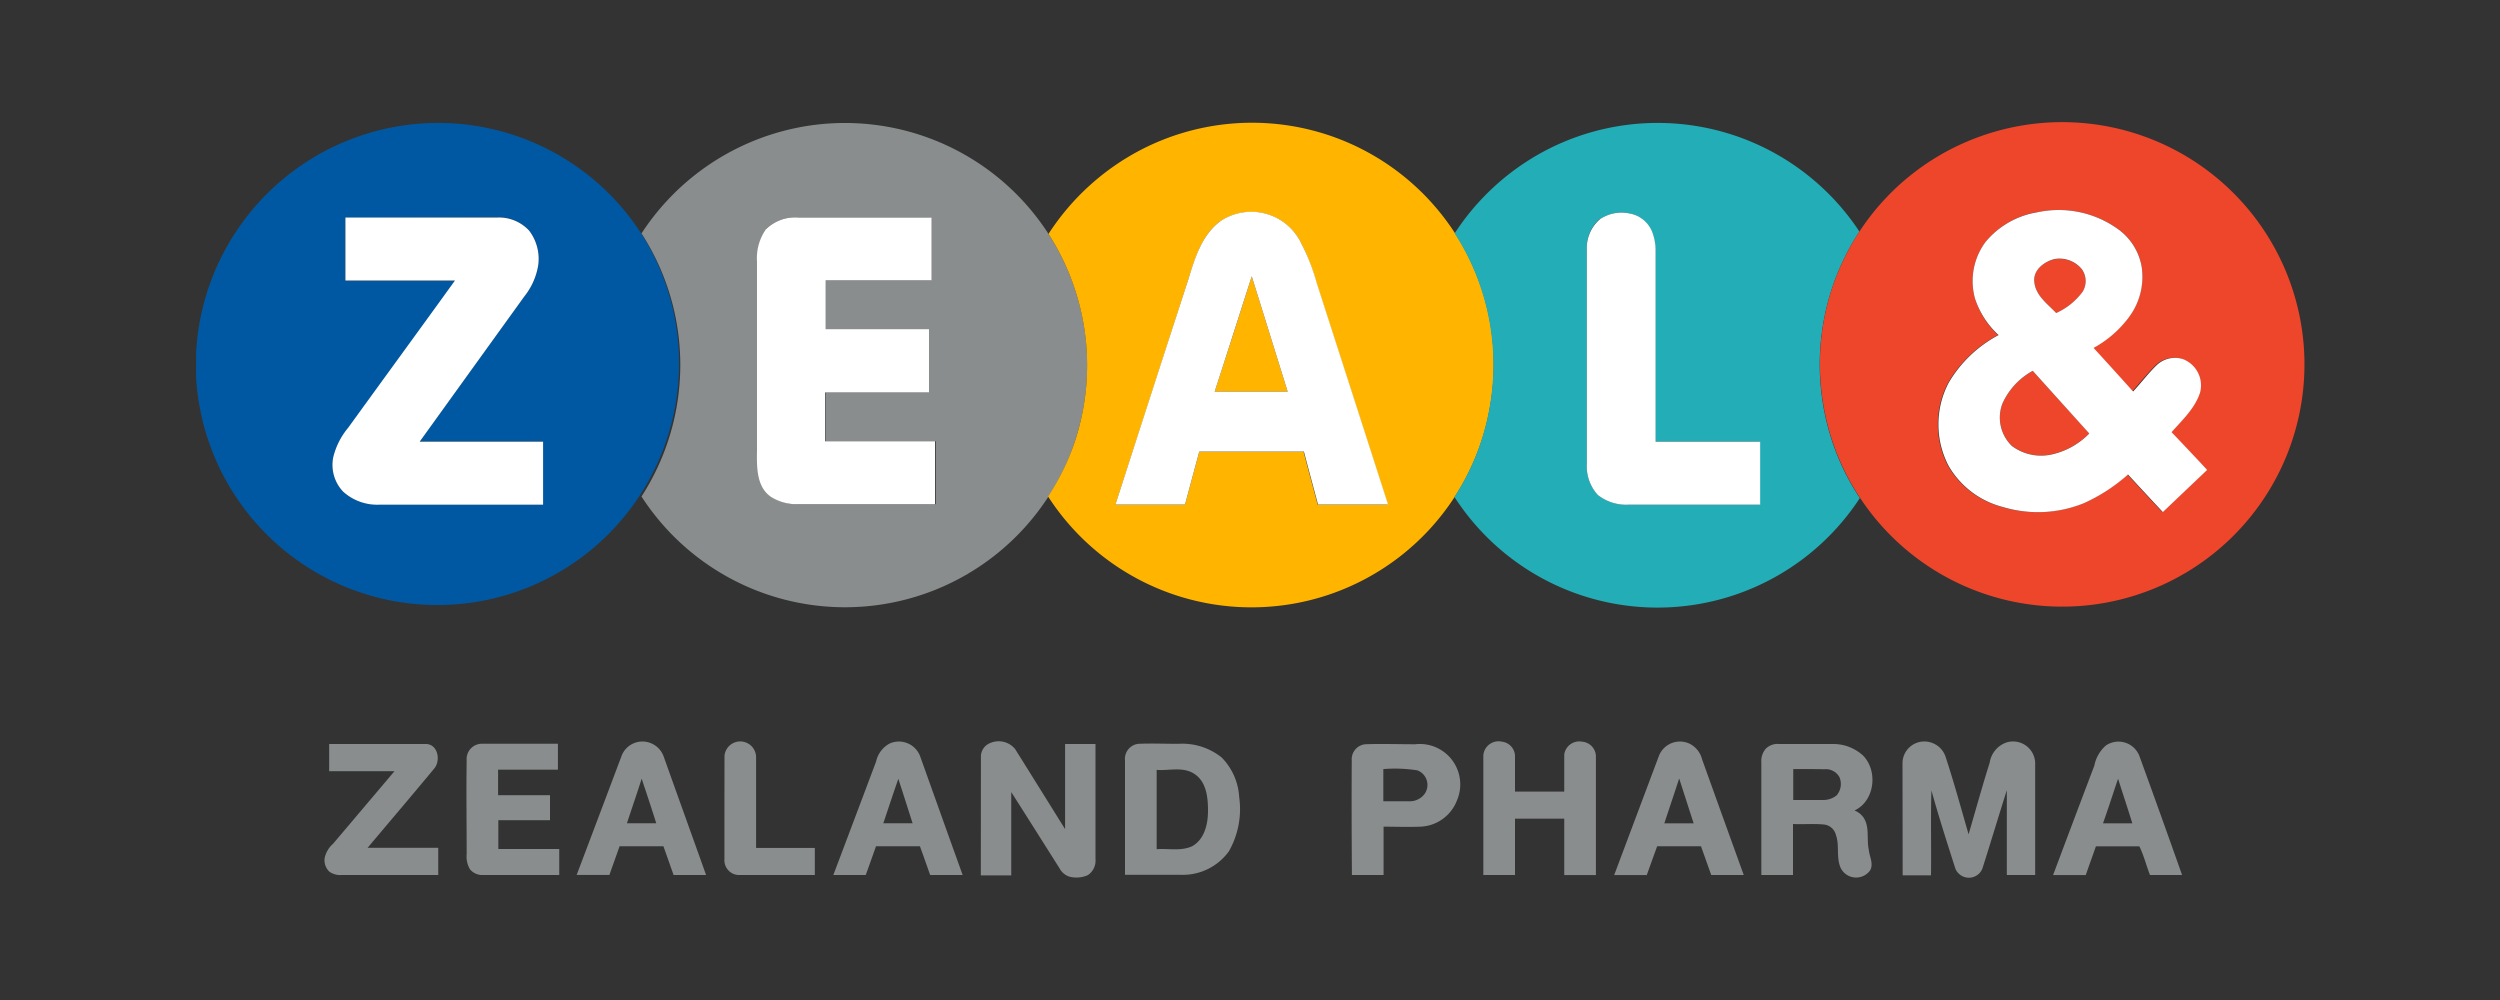
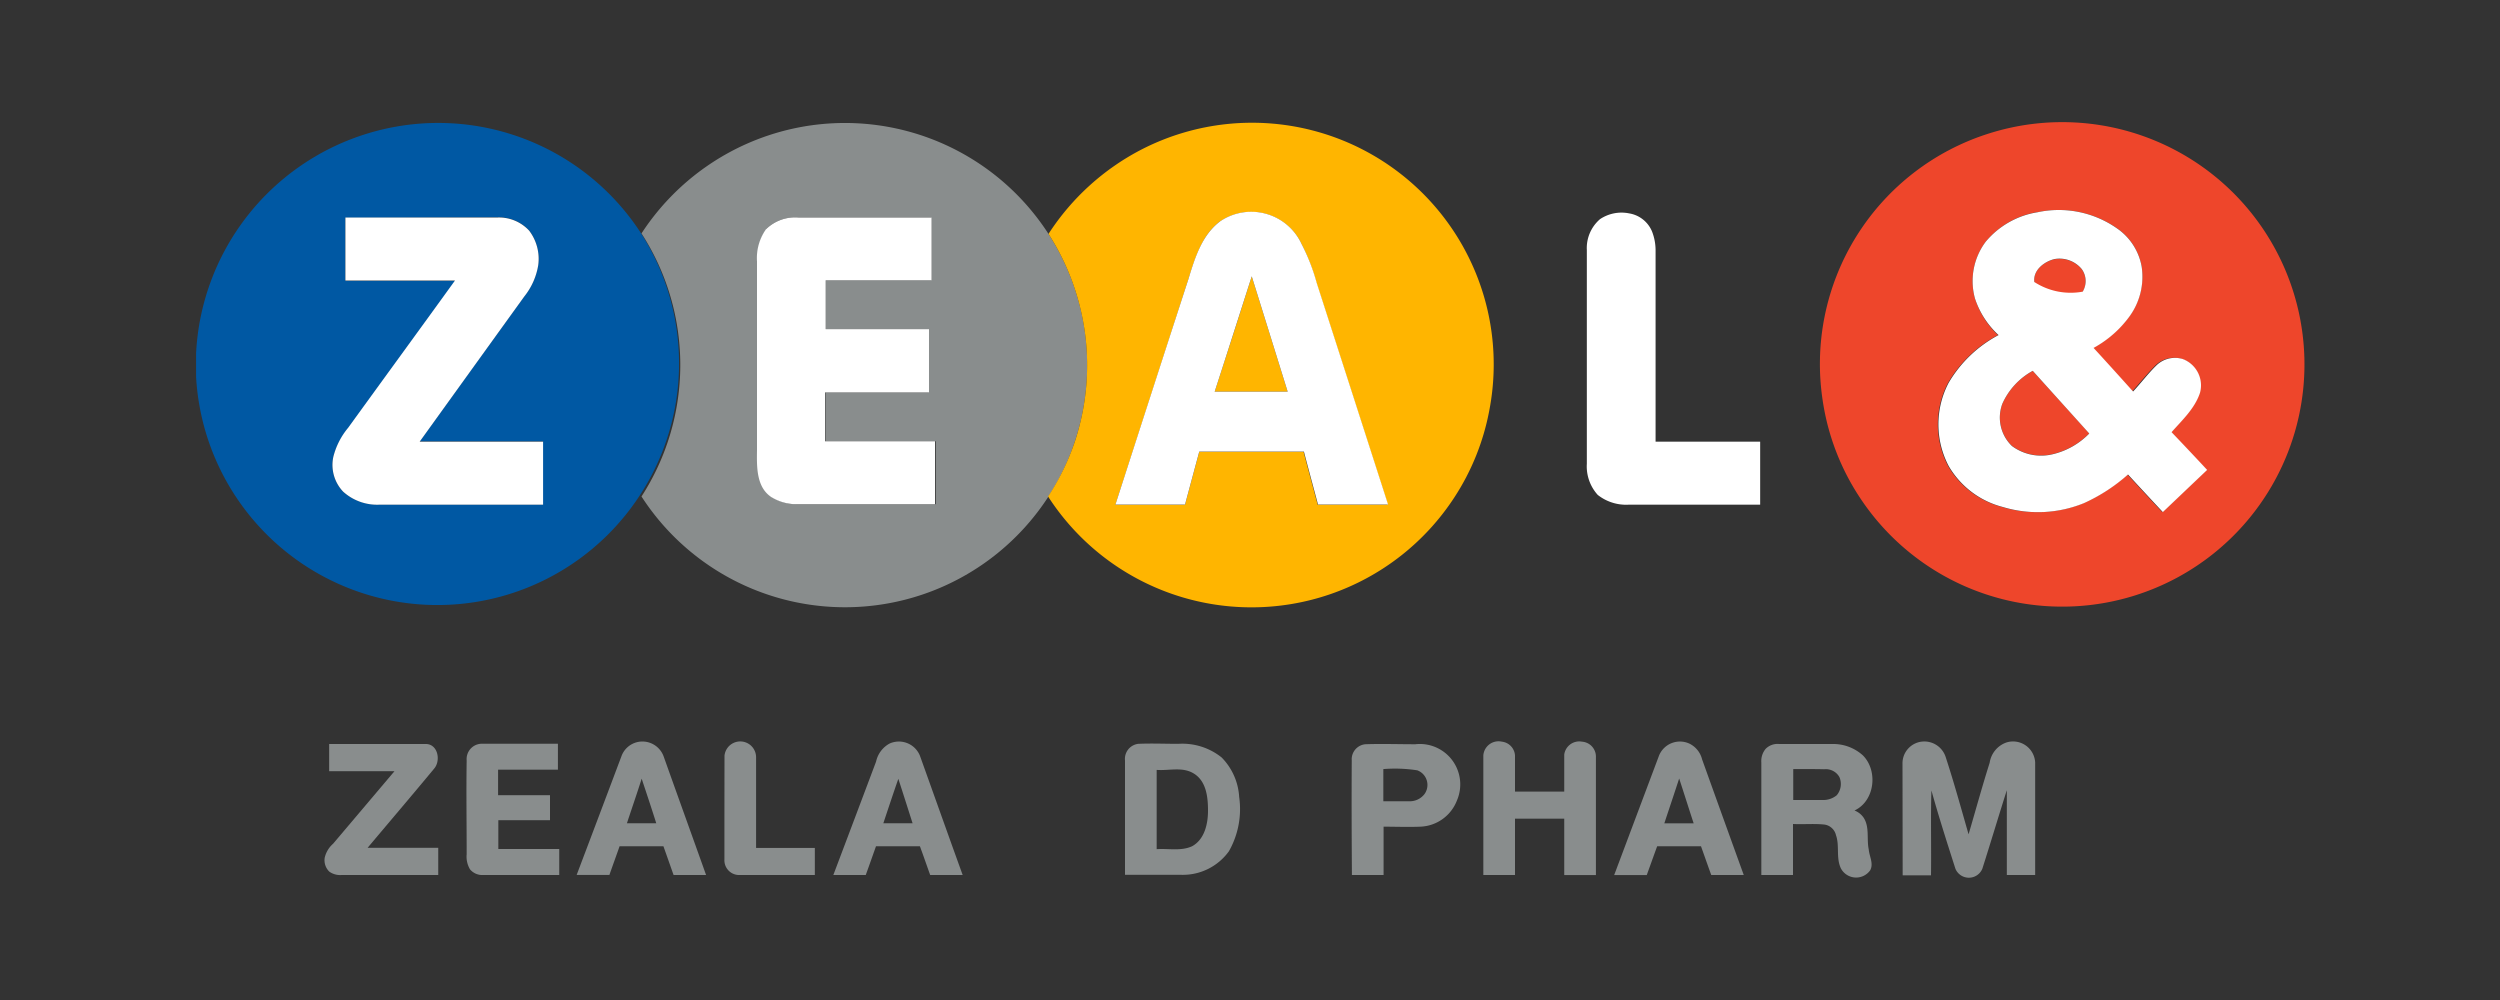
<svg xmlns="http://www.w3.org/2000/svg" id="Layer_1" data-name="Layer 1" viewBox="0 0 300 120">
  <rect x="0" y="0" width="300" height="120" fill="#333333" stroke="none" />
  <defs>
    <style>.cls-1{fill:#0058a3;}.cls-1,.cls-2,.cls-4,.cls-6,.cls-7,.cls-9{fill-rule:evenodd;}.cls-2,.cls-3{fill:#898d8d;}.cls-4,.cls-5{fill:#ffb500;}.cls-6{fill:#23aeb7;}.cls-7,.cls-8{fill:#ee462b;}.cls-10,.cls-9{fill:#fff;}</style>
  </defs>
  <g id="_0058a3ff" data-name="#0058a3ff">
    <path id="Layer" class="cls-1" d="M43.72,16.14A29,29,0,0,1,76.93,28a29,29,0,1,1-53.4,17.2V42.42A29.09,29.09,0,0,1,43.72,16.14Zm-2.27,10v7.56H54.64c-4.26,5.9-8.55,11.77-12.82,17.67A8.78,8.78,0,0,0,40,54.82,4.65,4.65,0,0,0,41.18,59a6.09,6.09,0,0,0,4.37,1.53H65.16q0-3.78,0-7.56c-4.94,0-9.88,0-14.81,0q6.27-8.72,12.56-17.42a8.08,8.08,0,0,0,1.67-3.77,5.6,5.6,0,0,0-1.09-4.12,4.92,4.92,0,0,0-3.74-1.58Z" />
  </g>
  <g id="_898d8dff" data-name="#898d8dff">
    <path id="Layer-2" data-name="Layer" class="cls-2" d="M95,15.47a29.07,29.07,0,0,1,34,37.46,28.83,28.83,0,0,1-3.18,6.65,29.08,29.08,0,0,1-48.84,0,29.09,29.09,0,0,0,0-31.57A29.2,29.2,0,0,1,95,15.47Zm-3,12a6,6,0,0,0-1.07,3.89q0,11.33,0,22.63c0,2-.09,4.39,1.7,5.65a5.72,5.72,0,0,0,3.26.86h16.4c0-2.52,0-5,0-7.55H99.05c0-1.95,0-3.9,0-5.85h12.41c0-2.53,0-5.06,0-7.6H99.05c0-2,0-3.9,0-5.86,4.23,0,8.47,0,12.71,0,0-2.51,0-5,0-7.54-5.32,0-10.64,0-16,0A5,5,0,0,0,91.91,27.52Z" />
    <path id="Layer-3" data-name="Layer" class="cls-2" d="M74.58,90.73a2.68,2.68,0,0,1,2-1.7,2.71,2.71,0,0,1,3.06,1.75c1.69,4.74,3.4,9.48,5.09,14.22-1.3,0-2.6,0-3.9,0-.41-1.15-.81-2.31-1.22-3.45H74.35c-.4,1.15-.82,2.29-1.22,3.44-1.31,0-2.62,0-3.93,0Q71.9,97.86,74.58,90.73Zm.65,8.06h3.52C78.19,97,77.59,95.22,77,93.44,76.44,95.22,75.82,97,75.23,98.79Z" />
    <path id="Layer-4" data-name="Layer" class="cls-3" d="M86.94,90.68a1.9,1.9,0,0,1,3.79.22c0,3.61,0,7.23,0,10.85h7.05V105c-3.06,0-6.13,0-9.19,0a1.77,1.77,0,0,1-1.66-1.87Q86.93,96.9,86.94,90.68Z" />
    <path id="Layer-5" data-name="Layer" class="cls-2" d="M106.74,89.23a2.72,2.72,0,0,1,3.66,1.48c1.71,4.77,3.4,9.53,5.12,14.29h-3.9c-.41-1.15-.81-2.31-1.23-3.45h-5.27c-.41,1.15-.81,2.3-1.23,3.45H100q2.57-6.8,5.13-13.61A3.25,3.25,0,0,1,106.74,89.23ZM106,98.79h3.51c-.57-1.78-1.13-3.56-1.71-5.33C107.18,95.23,106.6,97,106,98.79Z" />
-     <path id="Layer-6" data-name="Layer" class="cls-3" d="M117.71,90.88a1.75,1.75,0,0,1,1.1-1.71,2.55,2.55,0,0,1,3,.71c2,3.19,4,6.41,6,9.61,0-3.4,0-6.8,0-10.21h3.65V103.1a2.07,2.07,0,0,1-.93,1.92,3.36,3.36,0,0,1-2.23.17,2.06,2.06,0,0,1-1.16-1c-1.93-3.05-3.85-6.1-5.79-9.14,0,3.32,0,6.64,0,10h-3.65Z" />
    <path id="Layer-7" data-name="Layer" class="cls-3" d="M178,90.65A1.83,1.83,0,0,1,180.23,89a1.78,1.78,0,0,1,1.57,1.66c0,1.44,0,2.89,0,4.33h5.91c0-1.48,0-3,0-4.45A1.82,1.82,0,0,1,189.84,89a1.8,1.8,0,0,1,1.67,1.87c0,4.71,0,9.43,0,14.14h-3.8V98.24h-5.91V105H178C178,100.22,178,95.43,178,90.65Z" />
    <path id="Layer-8" data-name="Layer" class="cls-2" d="M199.08,90.68a2.71,2.71,0,0,1,3.66-1.44,2.86,2.86,0,0,1,1.51,1.88q2.49,6.94,5,13.88h-3.9c-.42-1.15-.82-2.3-1.23-3.45h-5.26c-.42,1.15-.83,2.3-1.25,3.46h-3.91Zm.64,8.12h3.52c-.59-1.79-1.15-3.59-1.74-5.38C200.92,95.22,200.31,97,199.72,98.8Z" />
    <path id="Layer-9" data-name="Layer" class="cls-3" d="M228.3,91.68a2.62,2.62,0,0,1,2-2.63,2.69,2.69,0,0,1,3.19,1.82c1,3.06,1.85,6.16,2.74,9.25.84-2.86,1.63-5.75,2.53-8.59a3.06,3.06,0,0,1,2-2.43,2.66,2.66,0,0,1,3.46,2.39c0,4.5,0,9,0,13.51h-3.4c0-3.39,0-6.79,0-10.18-1,3.14-1.94,6.3-2.94,9.43a1.75,1.75,0,0,1-3.23,0c-1-3.13-2-6.24-2.88-9.4-.1,3.4,0,6.8-.05,10.19h-3.4Z" />
-     <path id="Layer-10" data-name="Layer" class="cls-2" d="M252.72,89.45a2.69,2.69,0,0,1,4,1.25q2.6,7.14,5.13,14.3H258c-.45-1.13-.74-2.37-1.28-3.44-1.74,0-3.47,0-5.21,0-.4,1.15-.82,2.29-1.22,3.45-1.31,0-2.62,0-3.92,0q2.46-6.57,4.95-13.13A4.27,4.27,0,0,1,252.72,89.45Zm-.36,9.35h3.52c-.55-1.79-1.15-3.57-1.71-5.35C253.56,95.23,253,97,252.36,98.8Z" />
    <path id="Layer-11" data-name="Layer" class="cls-3" d="M39.5,89.28c3.89,0,7.78,0,11.68,0,1.39.09,1.72,2,.93,2.94-2.64,3.19-5.33,6.34-8,9.52h8.48V105H41a2.24,2.24,0,0,1-1.49-.41,1.91,1.91,0,0,1-.54-1.69,3.21,3.21,0,0,1,1-1.65l7.37-8.71H39.5Z" />
    <path id="Layer-12" data-name="Layer" class="cls-3" d="M56,91.25a1.84,1.84,0,0,1,1.74-2c3.07,0,6.14,0,9.21,0v3.11H59.77c0,1,0,2,0,3.06H66c0,1,0,2,0,3h-6.2v3.46h7.31V105H58a1.92,1.92,0,0,1-1.6-.68A3,3,0,0,1,56,102.5C56,98.75,55.94,95,56,91.25Z" />
    <path id="Layer-13" data-name="Layer" class="cls-2" d="M135,91.26a1.82,1.82,0,0,1,1.59-2c1.59-.07,3.2,0,4.8,0a7.54,7.54,0,0,1,5.2,1.63,7.35,7.35,0,0,1,2.11,4.74,10.24,10.24,0,0,1-1.23,6.52,6.81,6.81,0,0,1-5.67,2.83H135C135,100.42,135,95.84,135,91.26Zm3.8,1.13v9.51c1.41-.1,2.92.26,4.25-.35,1.5-.82,1.91-2.69,1.91-4.26s-.18-3.42-1.57-4.38S140.35,92.5,138.83,92.39Z" />
    <path id="Layer-14" data-name="Layer" class="cls-2" d="M162.21,91.25a1.81,1.81,0,0,1,1.62-1.94c2-.07,4,0,6,0a4.85,4.85,0,0,1,5,6.75,4.9,4.9,0,0,1-4.37,3.14c-1.47.06-3,0-4.43,0V105h-3.8C162.2,100.42,162.18,95.84,162.21,91.25Zm3.79,1v3.9c1,0,2,0,3.07,0a2.22,2.22,0,0,0,1.86-.85,1.87,1.87,0,0,0-.85-2.86A17.36,17.36,0,0,0,166,92.29Z" />
    <path id="Layer-15" data-name="Layer" class="cls-2" d="M211.88,89.86a2,2,0,0,1,1.61-.58c2.14,0,4.28,0,6.41,0a5.31,5.31,0,0,1,3.64,1.36c1.84,1.83,1.46,5.47-1,6.62a2.36,2.36,0,0,1,1.1.87c.73,1.13.34,2.55.61,3.81.07.83.61,1.7.17,2.5a2.07,2.07,0,0,1-3.5-.21c-.62-1.26-.15-2.73-.6-4a1.66,1.66,0,0,0-1.45-1.29c-1.23-.12-2.48,0-3.71-.06V105h-3.8V91.48A2.27,2.27,0,0,1,211.88,89.86Zm3.31,2.43V96c1.17,0,2.35,0,3.52,0a2.54,2.54,0,0,0,1.7-.57,2.1,2.1,0,0,0,.32-2.18,1.87,1.87,0,0,0-1.82-.94C217.67,92.28,216.43,92.29,215.19,92.29Z" />
  </g>
  <g id="_ffb500ff" data-name="#ffb500ff">
    <path id="Layer-16" data-name="Layer" class="cls-4" d="M137.1,17.88a29,29,0,0,1,41.61,31.4,28.71,28.71,0,0,1-4.15,10.35,29.05,29.05,0,0,1-48.79-.05A28.83,28.83,0,0,0,129,52.93a29.14,29.14,0,0,0-3.18-24.86A29.34,29.34,0,0,1,137.1,17.88Zm9.3,8.69c-2.2,1.67-3,4.44-3.81,7q-4.36,13.5-8.74,27h8.35l1.71-6.36h12.52c.55,2.12,1.13,4.23,1.69,6.35h8.41q-4.28-13.3-8.57-26.61a23.54,23.54,0,0,0-1.78-4.67,6.65,6.65,0,0,0-9.78-2.69Z" />
    <path id="Layer-17" data-name="Layer" class="cls-5" d="M145.76,47c1.49-4.61,3-9.23,4.45-13.84q2.16,6.93,4.31,13.84Z" />
  </g>
  <g id="_23aeb7ff" data-name="#23aeb7ff">
-     <path id="Layer-18" data-name="Layer" class="cls-6" d="M185,18.31a29,29,0,0,1,38.13,9.48,29.07,29.07,0,0,0-4.43,20.34,28.78,28.78,0,0,0,4.48,11.64,29,29,0,0,1-48.65-.14,28.71,28.71,0,0,0,4.15-10.35A29.14,29.14,0,0,0,174.56,28,29.26,29.26,0,0,1,185,18.31Zm6.93,8A4.57,4.57,0,0,0,190.42,30V55.64a5.1,5.1,0,0,0,1.31,3.74,5.49,5.49,0,0,0,3.74,1.17h15.71c0-2.53,0-5,0-7.56-4.18,0-8.37,0-12.55,0q0-11.49,0-23a6.24,6.24,0,0,0-.41-2.18,3.59,3.59,0,0,0-2.74-2.21A4.63,4.63,0,0,0,192,26.3Z" />
-   </g>
+     </g>
  <g id="_ee462bff" data-name="#ee462bff">
    <path id="Layer-19" data-name="Layer" class="cls-7" d="M238.73,16a29.07,29.07,0,1,1-15.52,43.75,28.78,28.78,0,0,1-4.48-11.64,29,29,0,0,1,20-32.11Zm5.78,9.45A10.19,10.19,0,0,0,238.29,29,7.87,7.87,0,0,0,237,35.83a10.36,10.36,0,0,0,2.76,4.38,15.16,15.16,0,0,0-6,5.74,10.76,10.76,0,0,0,0,9.95,10.54,10.54,0,0,0,6.48,4.93,14.61,14.61,0,0,0,9.76-.45,20.83,20.83,0,0,0,5.29-3.44q2.08,2.27,4.18,4.51,2.67-2.52,5.32-5.06c-1.42-1.51-2.84-3-4.27-4.53,1.28-1.45,2.79-2.84,3.41-4.72a3.38,3.38,0,0,0-2.09-4.06,3.19,3.19,0,0,0-3.17.75c-1,1-1.87,2.1-2.81,3.14-1.57-1.75-3.15-3.5-4.74-5.23A13.1,13.1,0,0,0,255.48,38,8.09,8.09,0,0,0,257,32a7.07,7.07,0,0,0-3-4.63A12.15,12.15,0,0,0,244.51,25.47Z" />
    <path id="Layer-20" data-name="Layer" class="cls-8" d="M244.12,33.84c-.18-1.41,1.17-2.45,2.41-2.73a3.46,3.46,0,0,1,3.28,1.2,2.45,2.45,0,0,1,.11,2.71,8,8,0,0,1-3.18,2.54C245.71,36.47,244.27,35.46,244.12,33.84Z" />
    <path id="Layer-21" data-name="Layer" class="cls-8" d="M240.28,48.45a8.4,8.4,0,0,1,3.65-3.94L250.71,52a9,9,0,0,1-4.43,2.5,5.88,5.88,0,0,1-4.85-1A4.74,4.74,0,0,1,240.28,48.45Z" />
  </g>
  <g id="_ffffffff" data-name="#ffffffff">
-     <path id="Layer-22" data-name="Layer" class="cls-9" d="M244.51,25.47A12.15,12.15,0,0,1,254,27.38,7.07,7.07,0,0,1,257,32a8.09,8.09,0,0,1-1.48,6,13.1,13.1,0,0,1-4.29,3.75c1.59,1.73,3.17,3.48,4.74,5.23.94-1,1.8-2.16,2.81-3.14a3.19,3.19,0,0,1,3.17-.75A3.38,3.38,0,0,1,264,47.14c-.62,1.88-2.13,3.27-3.41,4.72,1.43,1.5,2.85,3,4.27,4.53q-2.66,2.53-5.32,5.06-2.1-2.25-4.18-4.51a20.83,20.83,0,0,1-5.29,3.44,14.61,14.61,0,0,1-9.76.45,10.54,10.54,0,0,1-6.48-4.93,10.76,10.76,0,0,1,0-9.95,15.16,15.16,0,0,1,6-5.74A10.36,10.36,0,0,1,237,35.83,7.87,7.87,0,0,1,238.29,29,10.19,10.19,0,0,1,244.51,25.47Zm-.39,8.37c.15,1.62,1.59,2.63,2.62,3.72A8,8,0,0,0,249.92,35a2.45,2.45,0,0,0-.11-2.71,3.46,3.46,0,0,0-3.28-1.2C245.29,31.39,243.94,32.43,244.12,33.84Zm-3.84,14.61a4.74,4.74,0,0,0,1.15,5.07,5.88,5.88,0,0,0,4.85,1,9,9,0,0,0,4.43-2.5l-6.78-7.52A8.4,8.4,0,0,0,240.28,48.45Z" />
+     <path id="Layer-22" data-name="Layer" class="cls-9" d="M244.51,25.47A12.15,12.15,0,0,1,254,27.38,7.07,7.07,0,0,1,257,32a8.09,8.09,0,0,1-1.48,6,13.1,13.1,0,0,1-4.29,3.75c1.59,1.73,3.17,3.48,4.74,5.23.94-1,1.8-2.16,2.81-3.14a3.19,3.19,0,0,1,3.17-.75A3.38,3.38,0,0,1,264,47.14c-.62,1.88-2.13,3.27-3.41,4.72,1.43,1.5,2.85,3,4.27,4.53q-2.66,2.53-5.32,5.06-2.1-2.25-4.18-4.51a20.83,20.83,0,0,1-5.29,3.44,14.61,14.61,0,0,1-9.76.45,10.54,10.54,0,0,1-6.48-4.93,10.76,10.76,0,0,1,0-9.95,15.16,15.16,0,0,1,6-5.74A10.36,10.36,0,0,1,237,35.83,7.87,7.87,0,0,1,238.29,29,10.19,10.19,0,0,1,244.51,25.47Zm-.39,8.37A8,8,0,0,0,249.92,35a2.45,2.45,0,0,0-.11-2.71,3.46,3.46,0,0,0-3.28-1.2C245.29,31.39,243.94,32.43,244.12,33.84Zm-3.84,14.61a4.74,4.74,0,0,0,1.15,5.07,5.88,5.88,0,0,0,4.85,1,9,9,0,0,0,4.43-2.5l-6.78-7.52A8.4,8.4,0,0,0,240.28,48.45Z" />
    <path id="Layer-23" data-name="Layer" class="cls-9" d="M146.4,26.57a6.65,6.65,0,0,1,9.78,2.69A23.54,23.54,0,0,1,158,33.93q4.29,13.31,8.57,26.61h-8.41c-.56-2.12-1.14-4.23-1.69-6.35H143.91l-1.71,6.36h-8.35q4.35-13.5,8.74-27C143.37,31,144.2,28.24,146.4,26.57ZM145.76,47h8.76q-2.15-6.91-4.31-13.84C148.72,37.8,147.25,42.42,145.76,47Z" />
    <path id="Layer-24" data-name="Layer" class="cls-10" d="M192,26.3a4.63,4.63,0,0,1,3.52-.69,3.59,3.59,0,0,1,2.74,2.21,6.24,6.24,0,0,1,.41,2.18q0,11.49,0,23c4.18,0,8.37,0,12.55,0,0,2.52,0,5,0,7.56H195.47a5.49,5.49,0,0,1-3.74-1.17,5.1,5.1,0,0,1-1.31-3.74V30A4.57,4.57,0,0,1,192,26.3Z" />
    <path id="Layer-25" data-name="Layer" class="cls-10" d="M41.45,26.1H59.76a4.92,4.92,0,0,1,3.74,1.58,5.6,5.6,0,0,1,1.09,4.12,8.08,8.08,0,0,1-1.67,3.77Q56.63,44.29,50.36,53c4.93,0,9.87,0,14.81,0q0,3.78,0,7.56H45.55A6.09,6.09,0,0,1,41.18,59,4.65,4.65,0,0,1,40,54.82a8.78,8.78,0,0,1,1.78-3.49c4.27-5.9,8.56-11.77,12.82-17.67H41.45Z" />
    <path id="Layer-26" data-name="Layer" class="cls-10" d="M91.91,27.52a5,5,0,0,1,3.88-1.42c5.33,0,10.65,0,16,0,0,2.51,0,5,0,7.54-4.24,0-8.48,0-12.71,0,0,2,0,3.91,0,5.86h12.4c0,2.54,0,5.07,0,7.6H99c0,1.95,0,3.9,0,5.85H112.2c0,2.52,0,5,0,7.55H95.8a5.72,5.72,0,0,1-3.26-.86C90.75,58.43,90.81,56,90.84,54q0-11.31,0-22.63A6,6,0,0,1,91.91,27.52Z" />
  </g>
</svg>